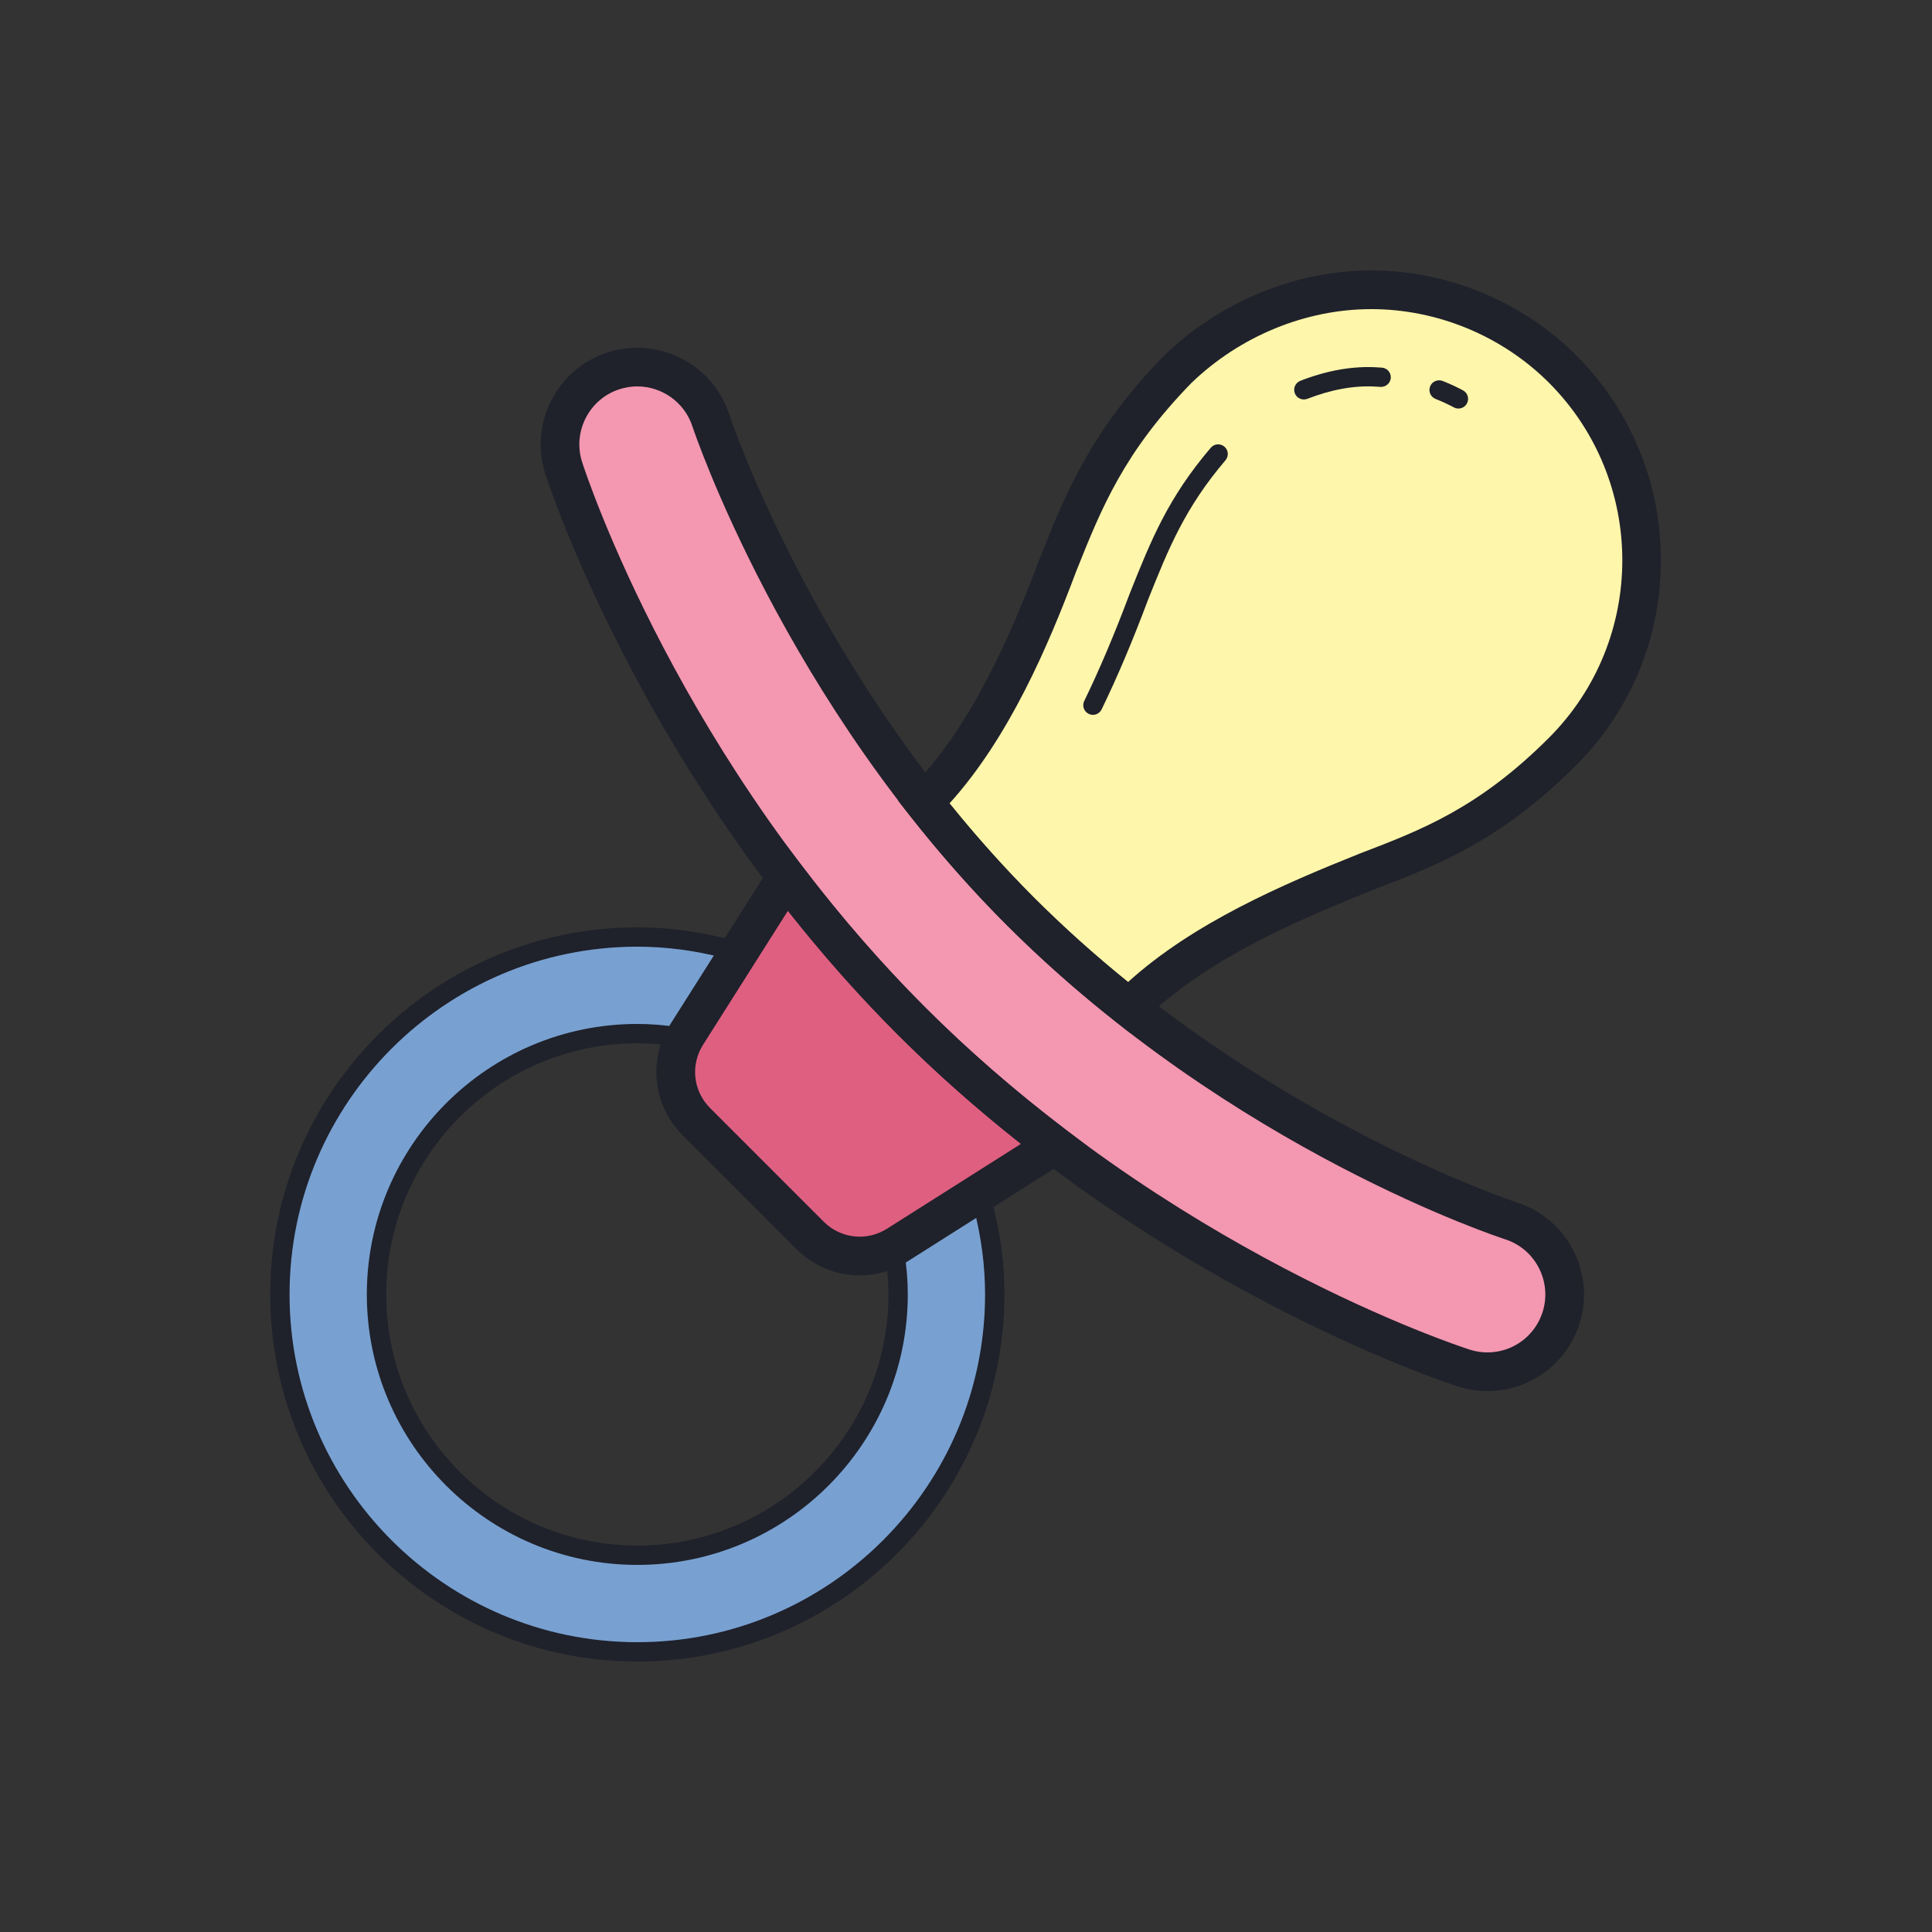
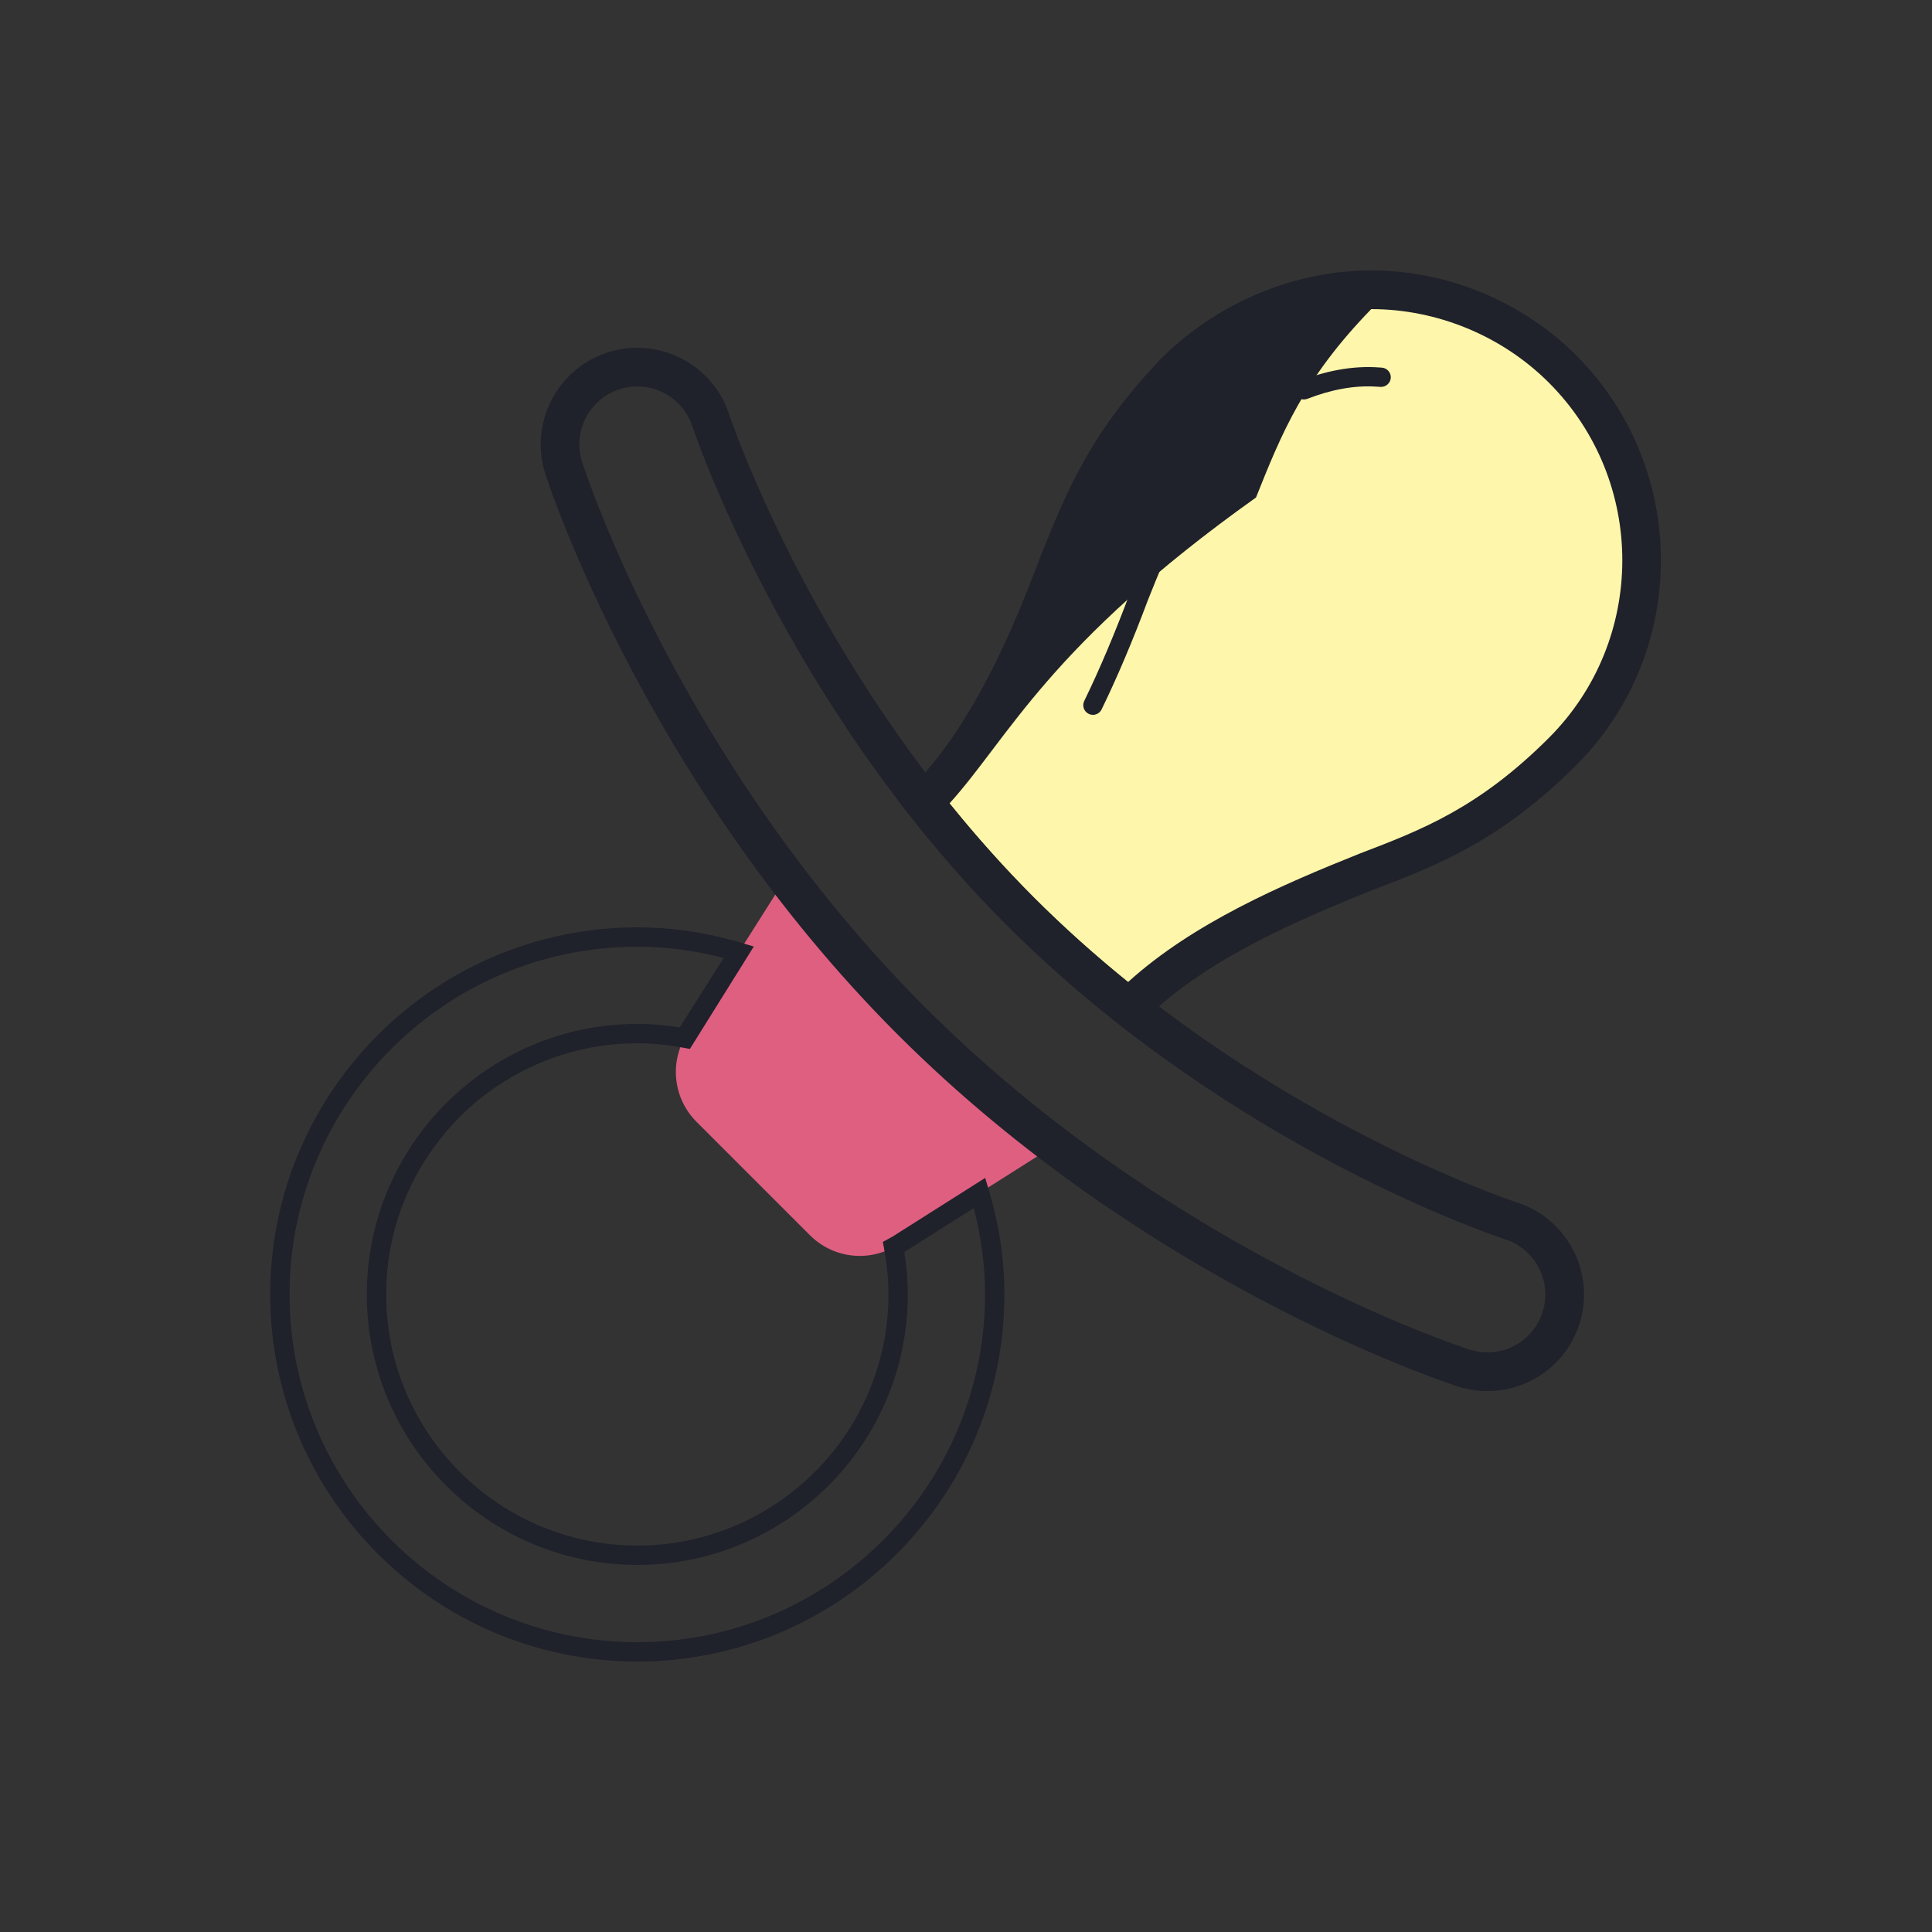
<svg xmlns="http://www.w3.org/2000/svg" viewBox="0 0 100 100">
  <rect x="0" y="0" width="100" height="100" fill="#333333" stroke="none" />
-   <path fill="#78a1d1" d="M46.449,64.441c-0.063,0.04-0.131,0.066-0.196,0.102C46.4,65.34,46.487,66.159,46.487,67 c0,7.456-6.044,13.5-13.5,13.5s-13.5-6.044-13.5-13.5s6.044-13.5,13.5-13.5c0.84,0,1.66,0.087,2.458,0.234 c0.036-0.065,0.062-0.133,0.102-0.196l2.694-4.254c-1.668-0.496-3.425-0.784-5.254-0.784c-10.217,0-18.5,8.283-18.5,18.5 s8.283,18.5,18.5,18.5s18.5-8.283,18.5-18.5c0-1.829-0.287-3.586-0.784-5.254L46.449,64.441z" />
  <path fill="#df5f80" d="M47.159,52.828c-2.428-2.428-4.573-4.942-6.459-7.426l-5.153,8.136 c-0.911,1.439-0.703,3.318,0.501,4.522l5.879,5.879c1.205,1.205,3.083,1.413,4.522,0.501l8.136-5.153 C52.101,57.402,49.587,55.256,47.159,52.828z" />
-   <path fill="#f497b0" d="M76.988,71.001c-0.406,0-0.819-0.063-1.227-0.193c-0.64-0.206-15.816-5.193-28.603-17.979 C34.373,40.042,29.386,24.866,29.18,24.227c-0.677-2.104,0.479-4.356,2.582-5.034c2.099-0.675,4.354,0.478,5.032,2.577 c0.071,0.216,4.684,14.063,16.022,25.402c11.435,11.435,25.259,15.977,25.397,16.021c2.103,0.678,3.258,2.931,2.582,5.034 C80.249,69.921,78.678,71.001,76.988,71.001z" />
  <path fill="#fef6aa" d="M80.875,19.1c-2.6-2.6-6.2-4.1-9.9-4.1s-7.3,1.5-10,4.1c-3.6,3.7-4.8,6.6-6.2,10.1 c-1.462,3.898-3.607,8.98-6.952,12.325c1.495,1.902,3.154,3.807,4.993,5.647c1.837,1.837,3.735,3.494,5.629,4.985 c3.349-3.349,8.431-5.497,12.33-7.057c3.4-1.3,6.4-2.5,10.1-6.2C86.375,33.4,86.375,24.6,80.875,19.1z" />
  <g>
    <path fill="#1f212b" d="M32.987,86c-10.477,0-19-8.523-19-19s8.523-19,19-19c1.787,0,3.603,0.271,5.396,0.804l0.633,0.188 l-3.307,5.3l-0.356-0.066C34.531,54.074,33.757,54,32.987,54c-7.168,0-13,5.832-13,13s5.832,13,13,13s13-5.832,13-13 c0-0.77-0.074-1.543-0.226-2.366l-0.065-0.354l0.485-0.263l4.813-3.048l0.188,0.634c0.534,1.793,0.805,3.608,0.805,5.396 C51.987,77.477,43.464,86,32.987,86z M32.987,49c-9.925,0-18,8.075-18,18s8.075,18,18,18s18-8.075,18-18 c0-1.479-0.196-2.98-0.584-4.472l-3.597,2.277c0.122,0.754,0.181,1.476,0.181,2.194c0,7.72-6.28,14-14,14s-14-6.28-14-14 s6.28-14,14-14c0.719,0,1.44,0.06,2.194,0.182l2.278-3.598C35.967,49.196,34.466,49,32.987,49z" />
-     <path fill="#1f212b" d="M44.496,66.013c-1.194,0-2.375-0.465-3.276-1.366l-5.878-5.879c-1.547-1.546-1.81-3.917-0.639-5.765 l5.923-9.353l0.871,1.147c1.996,2.628,4.139,5.092,6.37,7.323l0,0c2.231,2.23,4.696,4.374,7.325,6.371l1.146,0.87l-9.353,5.923 C46.213,65.773,45.351,66.013,44.496,66.013z M40.782,47.142l-4.39,6.932c-0.666,1.052-0.517,2.4,0.364,3.28l5.878,5.879 c0.881,0.88,2.229,1.03,3.28,0.363l6.932-4.39c-2.277-1.797-4.424-3.7-6.395-5.671l0,0C44.481,51.564,42.578,49.419,40.782,47.142z" />
    <path fill="#1f212b" d="M76.988,72.001c-0.519,0-1.034-0.081-1.533-0.241c-0.65-0.209-16.051-5.271-29.004-18.225 C33.499,40.582,28.437,25.183,28.228,24.533c-0.845-2.624,0.603-5.447,3.227-6.293c2.622-0.838,5.444,0.602,6.291,3.222 c0.043,0.133,4.632,13.857,15.778,25.003C64.766,57.708,78.382,62.196,78.519,62.24c2.625,0.846,4.073,3.669,3.229,6.293 C81.079,70.607,79.166,72.001,76.988,72.001z M32.983,20c-0.304,0-0.612,0.047-0.916,0.145c-1.574,0.507-2.442,2.201-1.936,3.775 c0.203,0.631,5.119,15.585,17.734,28.201c12.615,12.615,27.572,17.531,28.202,17.734c0.3,0.097,0.61,0.146,0.92,0.146 c1.307,0,2.454-0.836,2.855-2.081c0.506-1.574-0.362-3.269-1.937-3.775c-0.136-0.044-14.113-4.581-25.798-16.266 C40.63,36.4,35.89,22.223,35.843,22.081C35.433,20.811,34.251,20,32.983,20z" />
-     <path fill="#1f212b" d="M58.524,53.491l-0.698-0.549c-2.04-1.606-3.964-3.31-5.718-5.063 c-1.752-1.752-3.459-3.682-5.072-5.735l-0.548-0.698l0.627-0.627c3.169-3.169,5.257-8.061,6.723-11.97 c1.348-3.37,2.614-6.534,6.42-10.446C63.172,15.596,67.069,14,70.975,14c3.949,0,7.815,1.601,10.607,4.393l0,0 c5.849,5.849,5.849,15.366,0,21.215c-3.938,3.937-7.248,5.202-10.45,6.426c-4.146,1.659-8.846,3.696-11.979,6.83L58.524,53.491z M49.147,41.583c1.404,1.739,2.873,3.379,4.376,4.882c1.503,1.503,3.137,2.97,4.865,4.366c3.359-3.047,7.94-5.03,12.016-6.66 c3.159-1.207,6.129-2.343,9.765-5.978c5.069-5.069,5.069-13.317,0-18.387C77.748,17.388,74.397,16,70.975,16 c-3.393,0-6.785,1.393-9.306,3.82c-3.507,3.604-4.646,6.453-5.965,9.751C54.269,33.399,52.237,38.168,49.147,41.583z" />
+     <path fill="#1f212b" d="M58.524,53.491l-0.698-0.549c-2.04-1.606-3.964-3.31-5.718-5.063 c-1.752-1.752-3.459-3.682-5.072-5.735l-0.548-0.698l0.627-0.627c3.169-3.169,5.257-8.061,6.723-11.97 c1.348-3.37,2.614-6.534,6.42-10.446C63.172,15.596,67.069,14,70.975,14c3.949,0,7.815,1.601,10.607,4.393l0,0 c5.849,5.849,5.849,15.366,0,21.215c-3.938,3.937-7.248,5.202-10.45,6.426c-4.146,1.659-8.846,3.696-11.979,6.83L58.524,53.491z M49.147,41.583c1.404,1.739,2.873,3.379,4.376,4.882c1.503,1.503,3.137,2.97,4.865,4.366c3.359-3.047,7.94-5.03,12.016-6.66 c3.159-1.207,6.129-2.343,9.765-5.978c5.069-5.069,5.069-13.317,0-18.387C77.748,17.388,74.397,16,70.975,16 c-3.507,3.604-4.646,6.453-5.965,9.751C54.269,33.399,52.237,38.168,49.147,41.583z" />
    <path fill="#1f212b" d="M56.569,37c-0.073,0-0.148-0.017-0.218-0.051c-0.249-0.12-0.352-0.42-0.231-0.668 c0.796-1.635,1.569-3.462,2.365-5.586c1.101-2.753,1.968-4.92,4.185-7.52c0.179-0.211,0.496-0.235,0.705-0.057 c0.21,0.18,0.235,0.495,0.056,0.705c-2.11,2.476-2.95,4.575-4.013,7.232c-0.803,2.144-1.589,3.999-2.398,5.662 C56.932,36.896,56.754,37,56.569,37z" />
    <path fill="#1f212b" d="M67.487,20.676c-0.2,0-0.389-0.121-0.466-0.318c-0.1-0.258,0.027-0.547,0.284-0.647 c1.335-0.521,2.707-0.788,4.051-0.693l0.157,0.01c0.275,0.014,0.488,0.249,0.474,0.524c-0.015,0.276-0.252,0.484-0.525,0.474 l-0.171-0.01c-1.195-0.088-2.424,0.16-3.622,0.627C67.609,20.665,67.548,20.676,67.487,20.676z" />
-     <path fill="#1f212b" d="M75.487,21.146c-0.08,0-0.161-0.02-0.236-0.06c-0.307-0.165-0.624-0.309-0.948-0.438 c-0.257-0.103-0.382-0.393-0.28-0.649c0.103-0.258,0.394-0.379,0.649-0.28c0.359,0.143,0.711,0.304,1.052,0.486 c0.244,0.131,0.335,0.434,0.204,0.677C75.837,21.051,75.665,21.146,75.487,21.146z" />
  </g>
</svg>